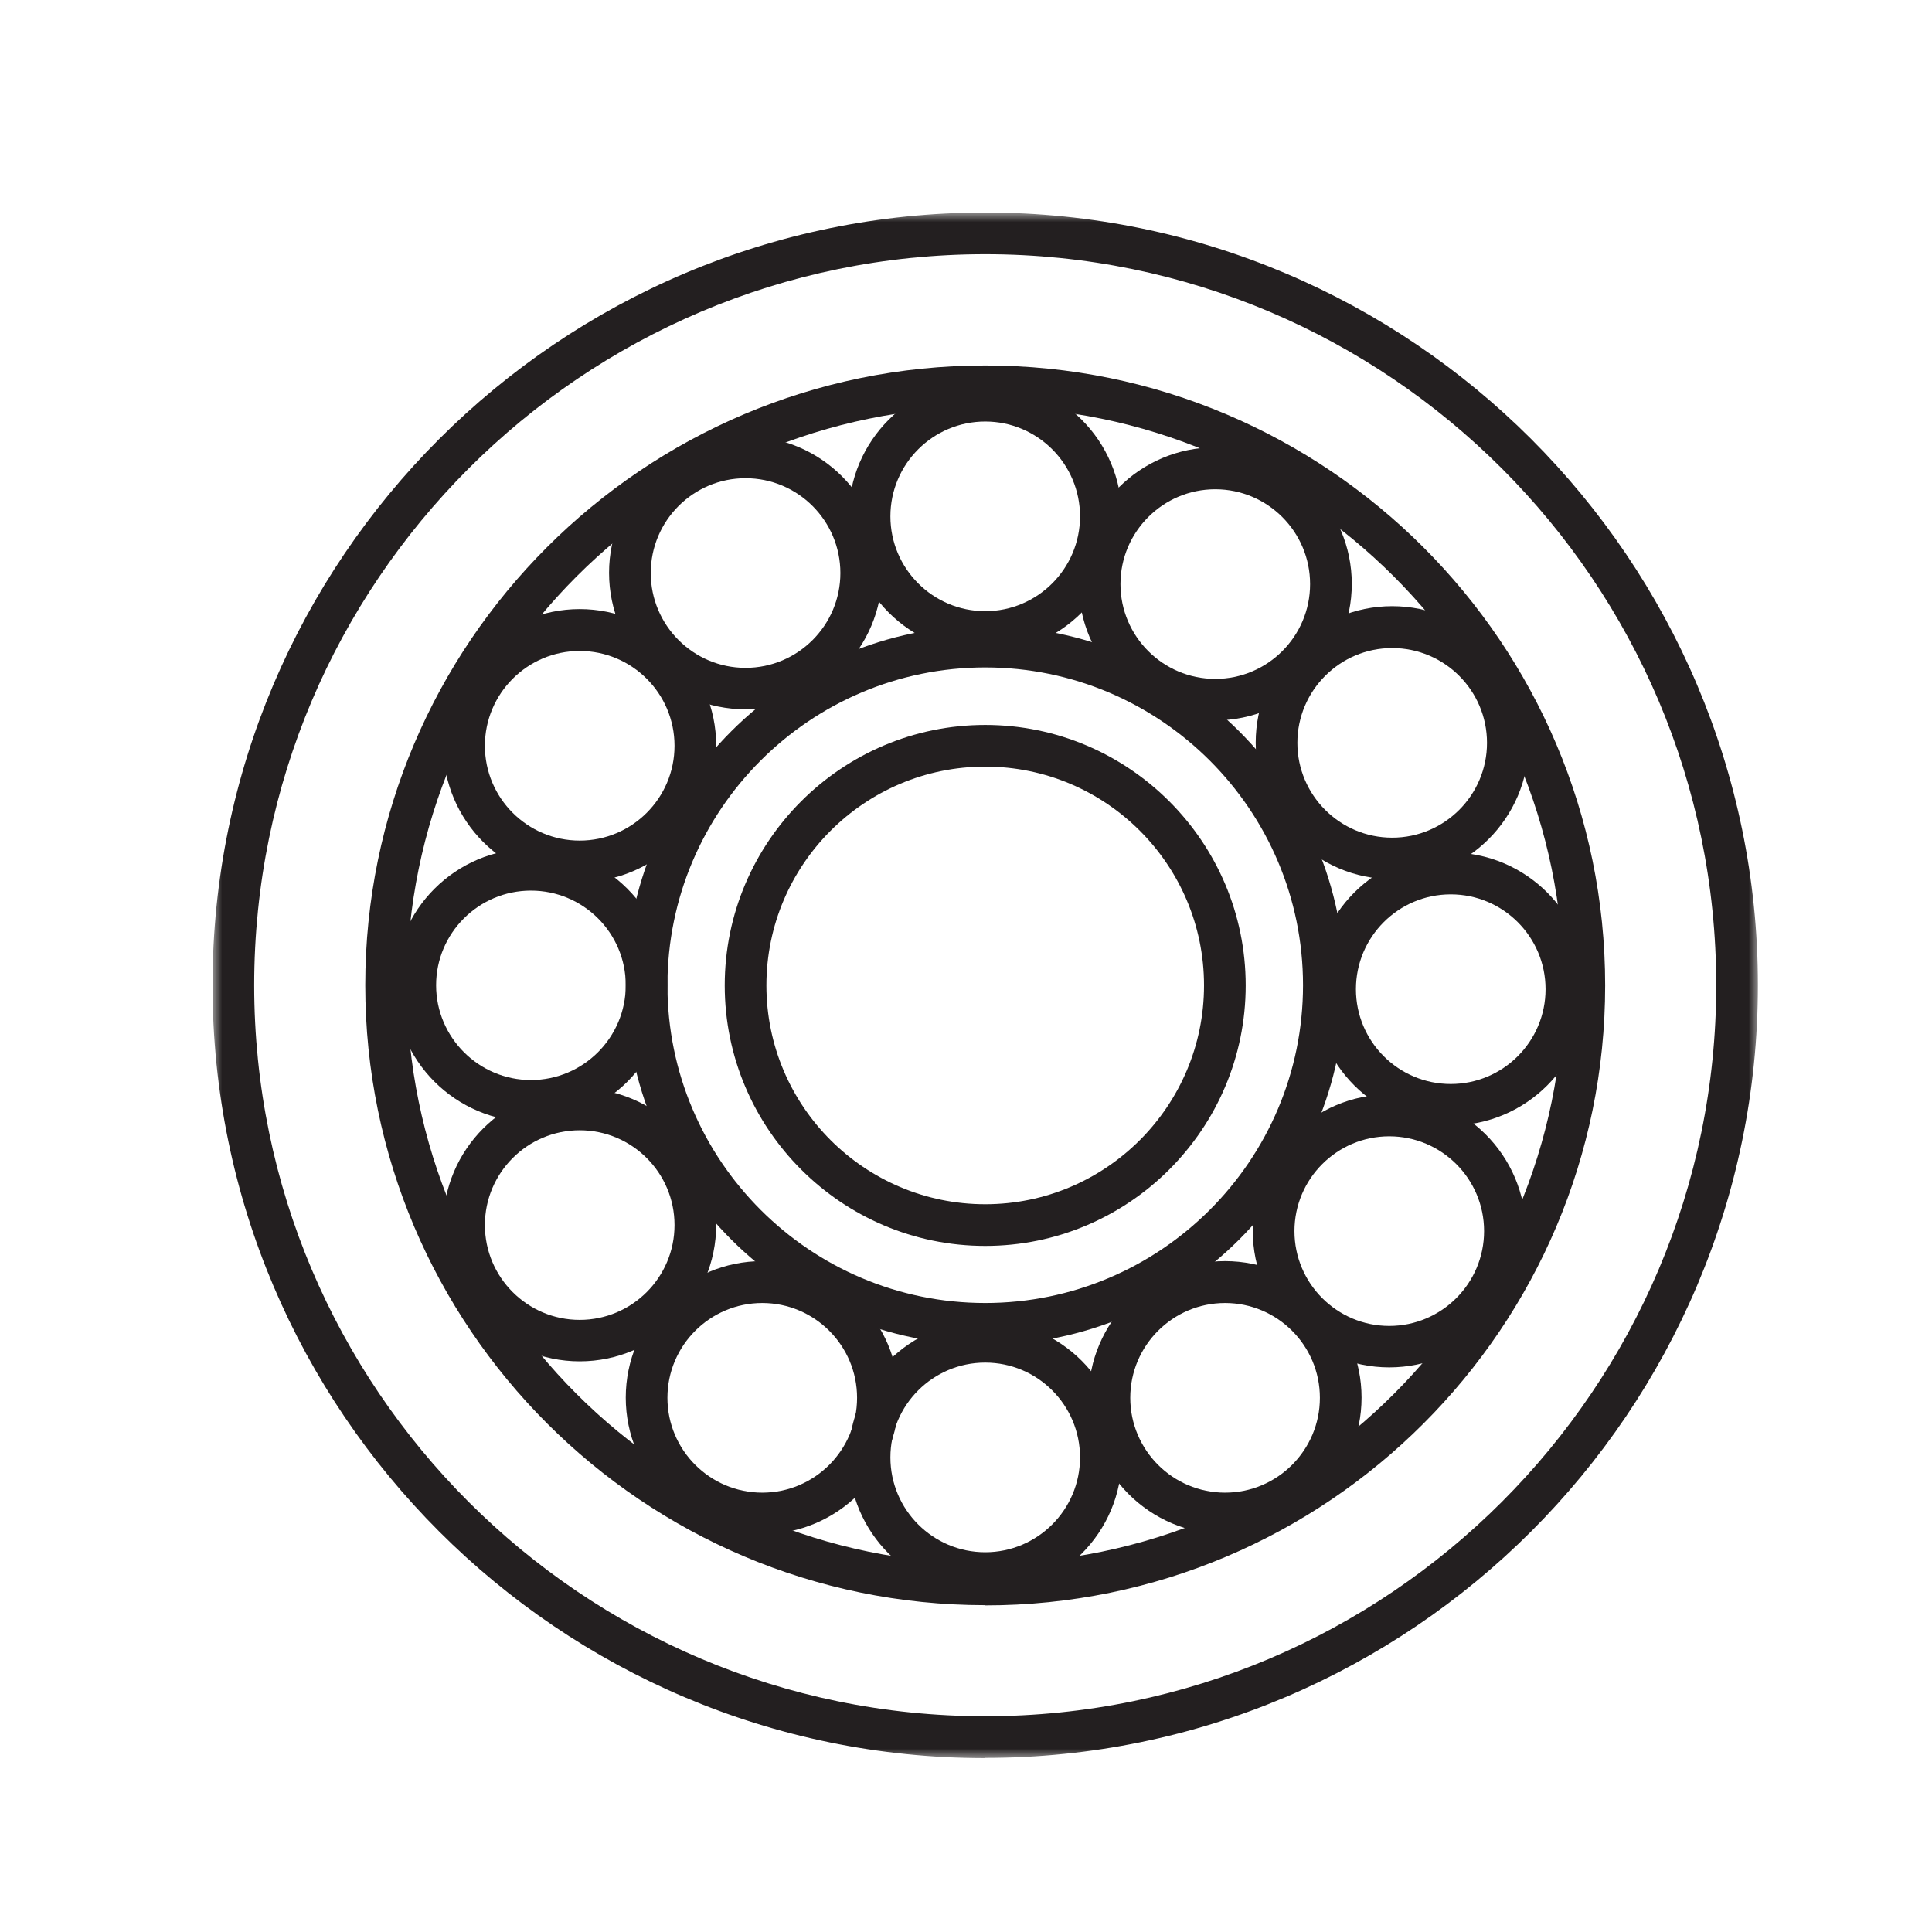
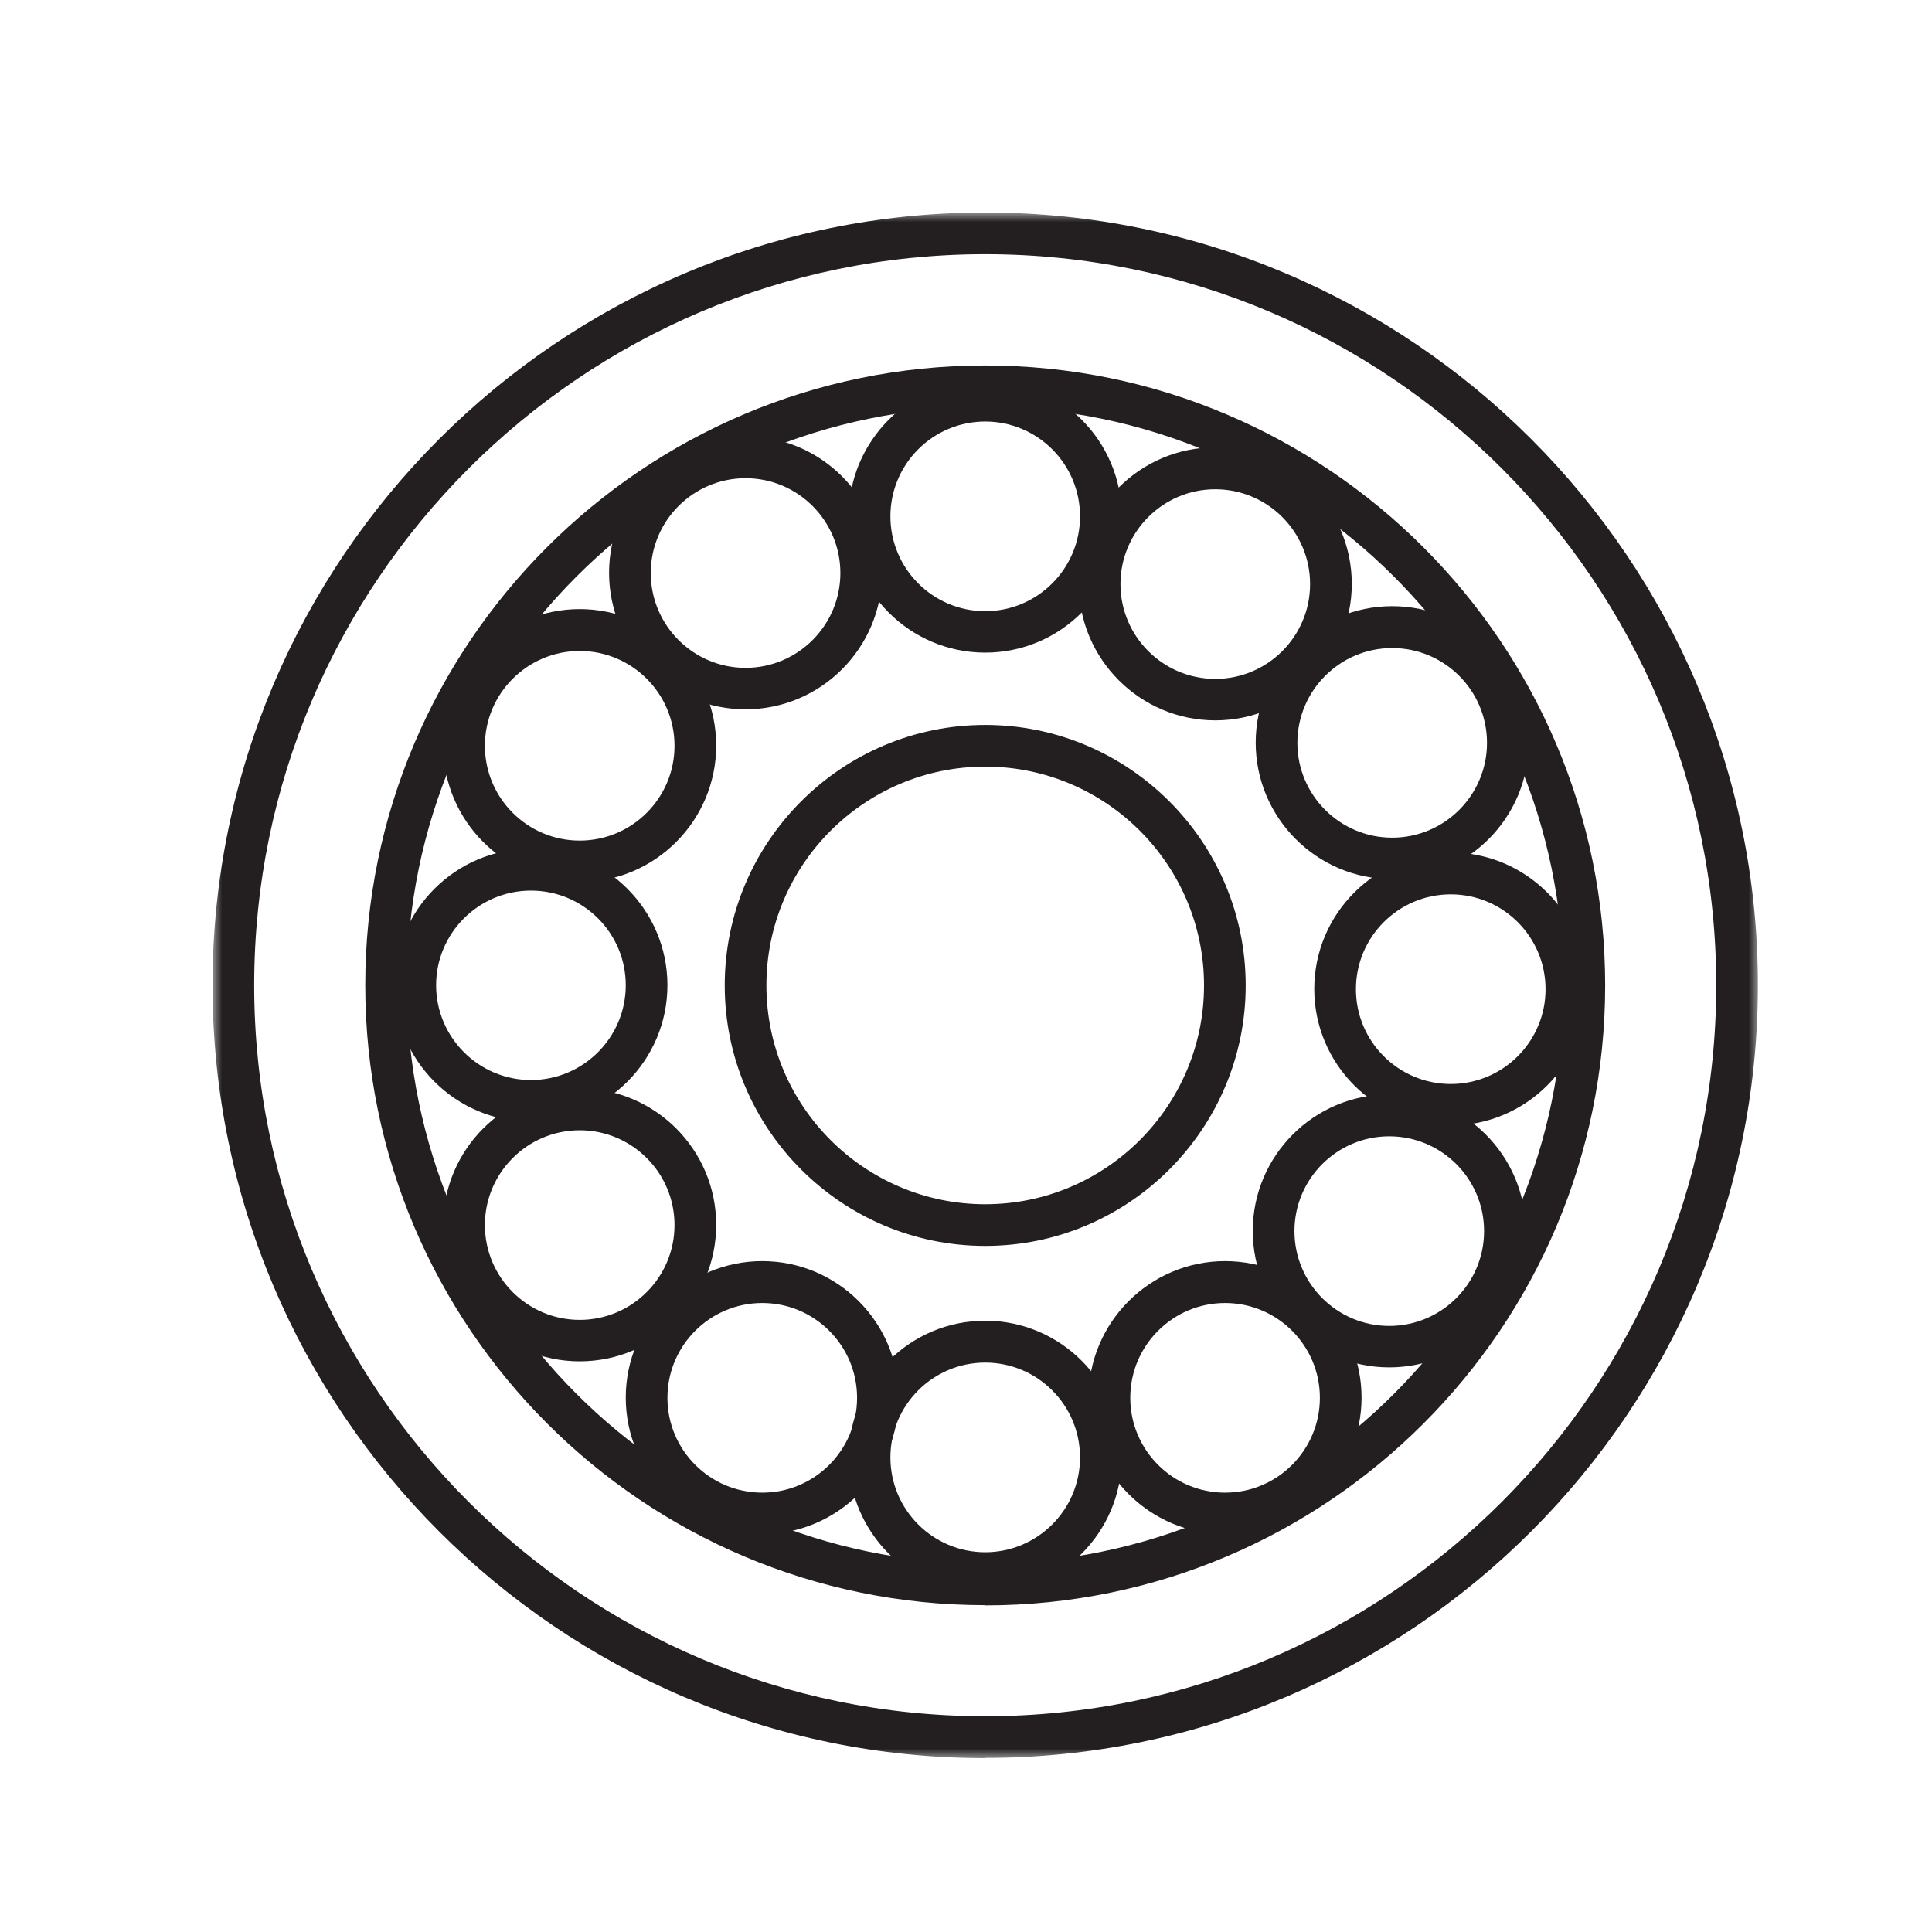
<svg xmlns="http://www.w3.org/2000/svg" width="100" height="100" viewBox="0 0 100 100" fill="none">
  <mask id="mask0_471_89" style="mask-type:luminance" maskUnits="userSpaceOnUse" x="11" y="11" width="80" height="80">
    <path d="M91 11H11V91H91V11Z" fill="white" />
  </mask>
  <g mask="url(#mask0_471_89)">
    <path d="M50.995 91C28.948 91 11 73.052 11 50.995C11 28.937 28.948 11 50.995 11C73.041 11 90.989 28.948 90.989 50.995C90.989 73.041 73.041 90.989 50.995 90.989V91ZM50.995 13.157C30.134 13.157 13.157 30.134 13.157 50.995C13.157 71.855 30.134 88.832 50.995 88.832C71.855 88.832 88.832 71.855 88.832 50.995C88.832 30.134 71.866 13.157 50.995 13.157Z" fill="#231F20" />
    <path d="M50.994 83.083C33.305 83.083 18.906 68.695 18.906 50.995C18.906 33.295 33.305 18.917 50.994 18.917C68.683 18.917 83.083 33.306 83.083 51.005C83.083 68.705 68.694 83.094 50.994 83.094V83.083ZM50.994 21.063C34.492 21.063 21.063 34.492 21.063 50.995C21.063 67.497 34.492 80.926 50.994 80.926C67.497 80.926 80.925 67.497 80.925 50.995C80.925 34.492 67.497 21.063 50.994 21.063Z" fill="#231F20" />
-     <path d="M50.995 69.611C40.738 69.611 32.389 61.263 32.389 51.005C32.389 40.748 40.738 32.4 50.995 32.4C61.253 32.4 69.601 40.748 69.601 51.005C69.601 61.263 61.253 69.611 50.995 69.611ZM50.995 34.546C41.924 34.546 34.546 41.924 34.546 50.995C34.546 60.066 41.924 67.443 50.995 67.443C60.066 67.443 67.444 60.066 67.444 50.995C67.444 41.924 60.066 34.546 50.995 34.546Z" fill="#231F20" />
    <path d="M50.995 64.488C43.563 64.488 37.512 58.437 37.512 51.005C37.512 43.574 43.563 37.523 50.995 37.523C58.426 37.523 64.477 43.574 64.477 51.005C64.477 58.437 58.426 64.488 50.995 64.488ZM50.995 39.68C44.75 39.68 39.669 44.76 39.669 51.005C39.669 57.251 44.75 62.331 50.995 62.331C57.24 62.331 62.32 57.251 62.32 51.005C62.32 44.76 57.24 39.68 50.995 39.68Z" fill="#231F20" />
    <path d="M50.995 33.78C47.101 33.78 43.93 30.609 43.93 26.715C43.93 22.822 47.101 19.65 50.995 19.65C54.888 19.65 58.059 22.822 58.059 26.715C58.059 30.609 54.888 33.78 50.995 33.78ZM50.995 21.818C48.287 21.818 46.087 24.019 46.087 26.726C46.087 29.433 48.287 31.634 50.995 31.634C53.702 31.634 55.902 29.433 55.902 26.726C55.902 24.019 53.702 21.818 50.995 21.818Z" fill="#231F20" />
    <path d="M62.903 37.286C59.009 37.286 55.838 34.114 55.838 30.221C55.838 26.327 59.009 23.156 62.903 23.156C66.796 23.156 69.968 26.327 69.968 30.221C69.968 34.114 66.796 37.286 62.903 37.286ZM62.903 25.324C60.195 25.324 57.995 27.524 57.995 30.232C57.995 32.939 60.195 35.139 62.903 35.139C65.61 35.139 67.81 32.939 67.81 30.232C67.81 27.524 65.61 25.324 62.903 25.324Z" fill="#231F20" />
    <path d="M72.059 45.505C68.166 45.505 64.995 42.333 64.995 38.44C64.995 34.546 68.166 31.375 72.059 31.375C75.953 31.375 79.124 34.546 79.124 38.44C79.124 42.333 75.953 45.505 72.059 45.505ZM72.059 33.543C69.352 33.543 67.152 35.743 67.152 38.45C67.152 41.158 69.352 43.358 72.059 43.358C74.767 43.358 76.967 41.158 76.967 38.45C76.967 35.743 74.767 33.543 72.059 33.543Z" fill="#231F20" />
    <path d="M75.091 58.254C71.197 58.254 68.026 55.083 68.026 51.189C68.026 47.295 71.197 44.124 75.091 44.124C78.984 44.124 82.156 47.295 82.156 51.189C82.156 55.083 78.984 58.254 75.091 58.254ZM75.091 46.292C72.383 46.292 70.183 48.492 70.183 51.2C70.183 53.907 72.383 56.107 75.091 56.107C77.798 56.107 79.998 53.907 79.998 51.2C79.998 48.492 77.798 46.292 75.091 46.292Z" fill="#231F20" />
    <path d="M71.908 70.776C68.014 70.776 64.843 67.605 64.843 63.711C64.843 59.818 68.014 56.647 71.908 56.647C75.802 56.647 78.973 59.818 78.973 63.711C78.973 67.605 75.802 70.776 71.908 70.776ZM71.908 58.815C69.201 58.815 67.001 61.015 67.001 63.722C67.001 66.429 69.201 68.63 71.908 68.63C74.615 68.63 76.816 66.429 76.816 63.722C76.816 61.015 74.615 58.815 71.908 58.815Z" fill="#231F20" />
    <path d="M63.41 79.405C59.516 79.405 56.345 76.234 56.345 72.34C56.345 68.446 59.516 65.275 63.41 65.275C67.303 65.275 70.474 68.446 70.474 72.34C70.474 76.234 67.303 79.405 63.41 79.405ZM63.41 67.443C60.702 67.443 58.502 69.644 58.502 72.351C58.502 75.058 60.702 77.259 63.41 77.259C66.117 77.259 68.317 75.058 68.317 72.351C68.317 69.644 66.117 67.443 63.41 67.443Z" fill="#231F20" />
    <path d="M27.481 58.059C23.587 58.059 20.416 54.888 20.416 50.995C20.416 47.101 23.587 43.93 27.481 43.93C31.375 43.93 34.546 47.101 34.546 50.995C34.546 54.888 31.375 58.059 27.481 58.059ZM27.481 46.098C24.774 46.098 22.573 48.298 22.573 50.995C22.573 53.691 24.774 55.902 27.481 55.902C30.188 55.902 32.389 53.702 32.389 50.995C32.389 48.287 30.188 46.098 27.481 46.098Z" fill="#231F20" />
    <path d="M30.005 45.656C26.111 45.656 22.94 42.484 22.94 38.591C22.94 34.697 26.111 31.526 30.005 31.526C33.899 31.526 37.07 34.697 37.07 38.591C37.07 42.484 33.899 45.656 30.005 45.656ZM30.005 33.694C27.298 33.694 25.098 35.894 25.098 38.602C25.098 41.309 27.298 43.509 30.005 43.509C32.713 43.509 34.913 41.309 34.913 38.602C34.913 35.894 32.713 33.694 30.005 33.694Z" fill="#231F20" />
    <path d="M38.59 36.714C34.697 36.714 31.525 33.543 31.525 29.649C31.525 25.755 34.697 22.584 38.59 22.584C42.484 22.584 45.655 25.755 45.655 29.649C45.655 33.543 42.484 36.714 38.59 36.714ZM38.59 24.752C35.883 24.752 33.683 26.953 33.683 29.66C33.683 32.367 35.883 34.568 38.59 34.568C41.297 34.568 43.498 32.367 43.498 29.66C43.498 26.953 41.297 24.752 38.59 24.752Z" fill="#231F20" />
    <path d="M50.995 82.49C47.101 82.49 43.93 79.319 43.93 75.425C43.93 71.531 47.101 68.36 50.995 68.36C54.888 68.36 58.059 71.531 58.059 75.425C58.059 79.319 54.888 82.49 50.995 82.49ZM50.995 70.528C48.287 70.528 46.087 72.728 46.087 75.436C46.087 78.143 48.287 80.343 50.995 80.343C53.702 80.343 55.902 78.143 55.902 75.436C55.902 72.728 53.702 70.528 50.995 70.528Z" fill="#231F20" />
    <path d="M39.454 79.405C35.56 79.405 32.389 76.234 32.389 72.34C32.389 68.446 35.56 65.275 39.454 65.275C43.348 65.275 46.519 68.446 46.519 72.34C46.519 76.234 43.348 79.405 39.454 79.405ZM39.454 67.443C36.747 67.443 34.546 69.644 34.546 72.351C34.546 75.058 36.747 77.259 39.454 77.259C42.161 77.259 44.362 75.058 44.362 72.351C44.362 69.644 42.161 67.443 39.454 67.443Z" fill="#231F20" />
    <path d="M30.005 70.463C26.111 70.463 22.94 67.292 22.94 63.398C22.94 59.505 26.111 56.334 30.005 56.334C33.899 56.334 37.07 59.505 37.07 63.398C37.07 67.292 33.899 70.463 30.005 70.463ZM30.005 58.502C27.298 58.502 25.098 60.702 25.098 63.409C25.098 66.117 27.298 68.317 30.005 68.317C32.713 68.317 34.913 66.117 34.913 63.409C34.913 60.702 32.713 58.502 30.005 58.502Z" fill="#231F20" />
  </g>
</svg>